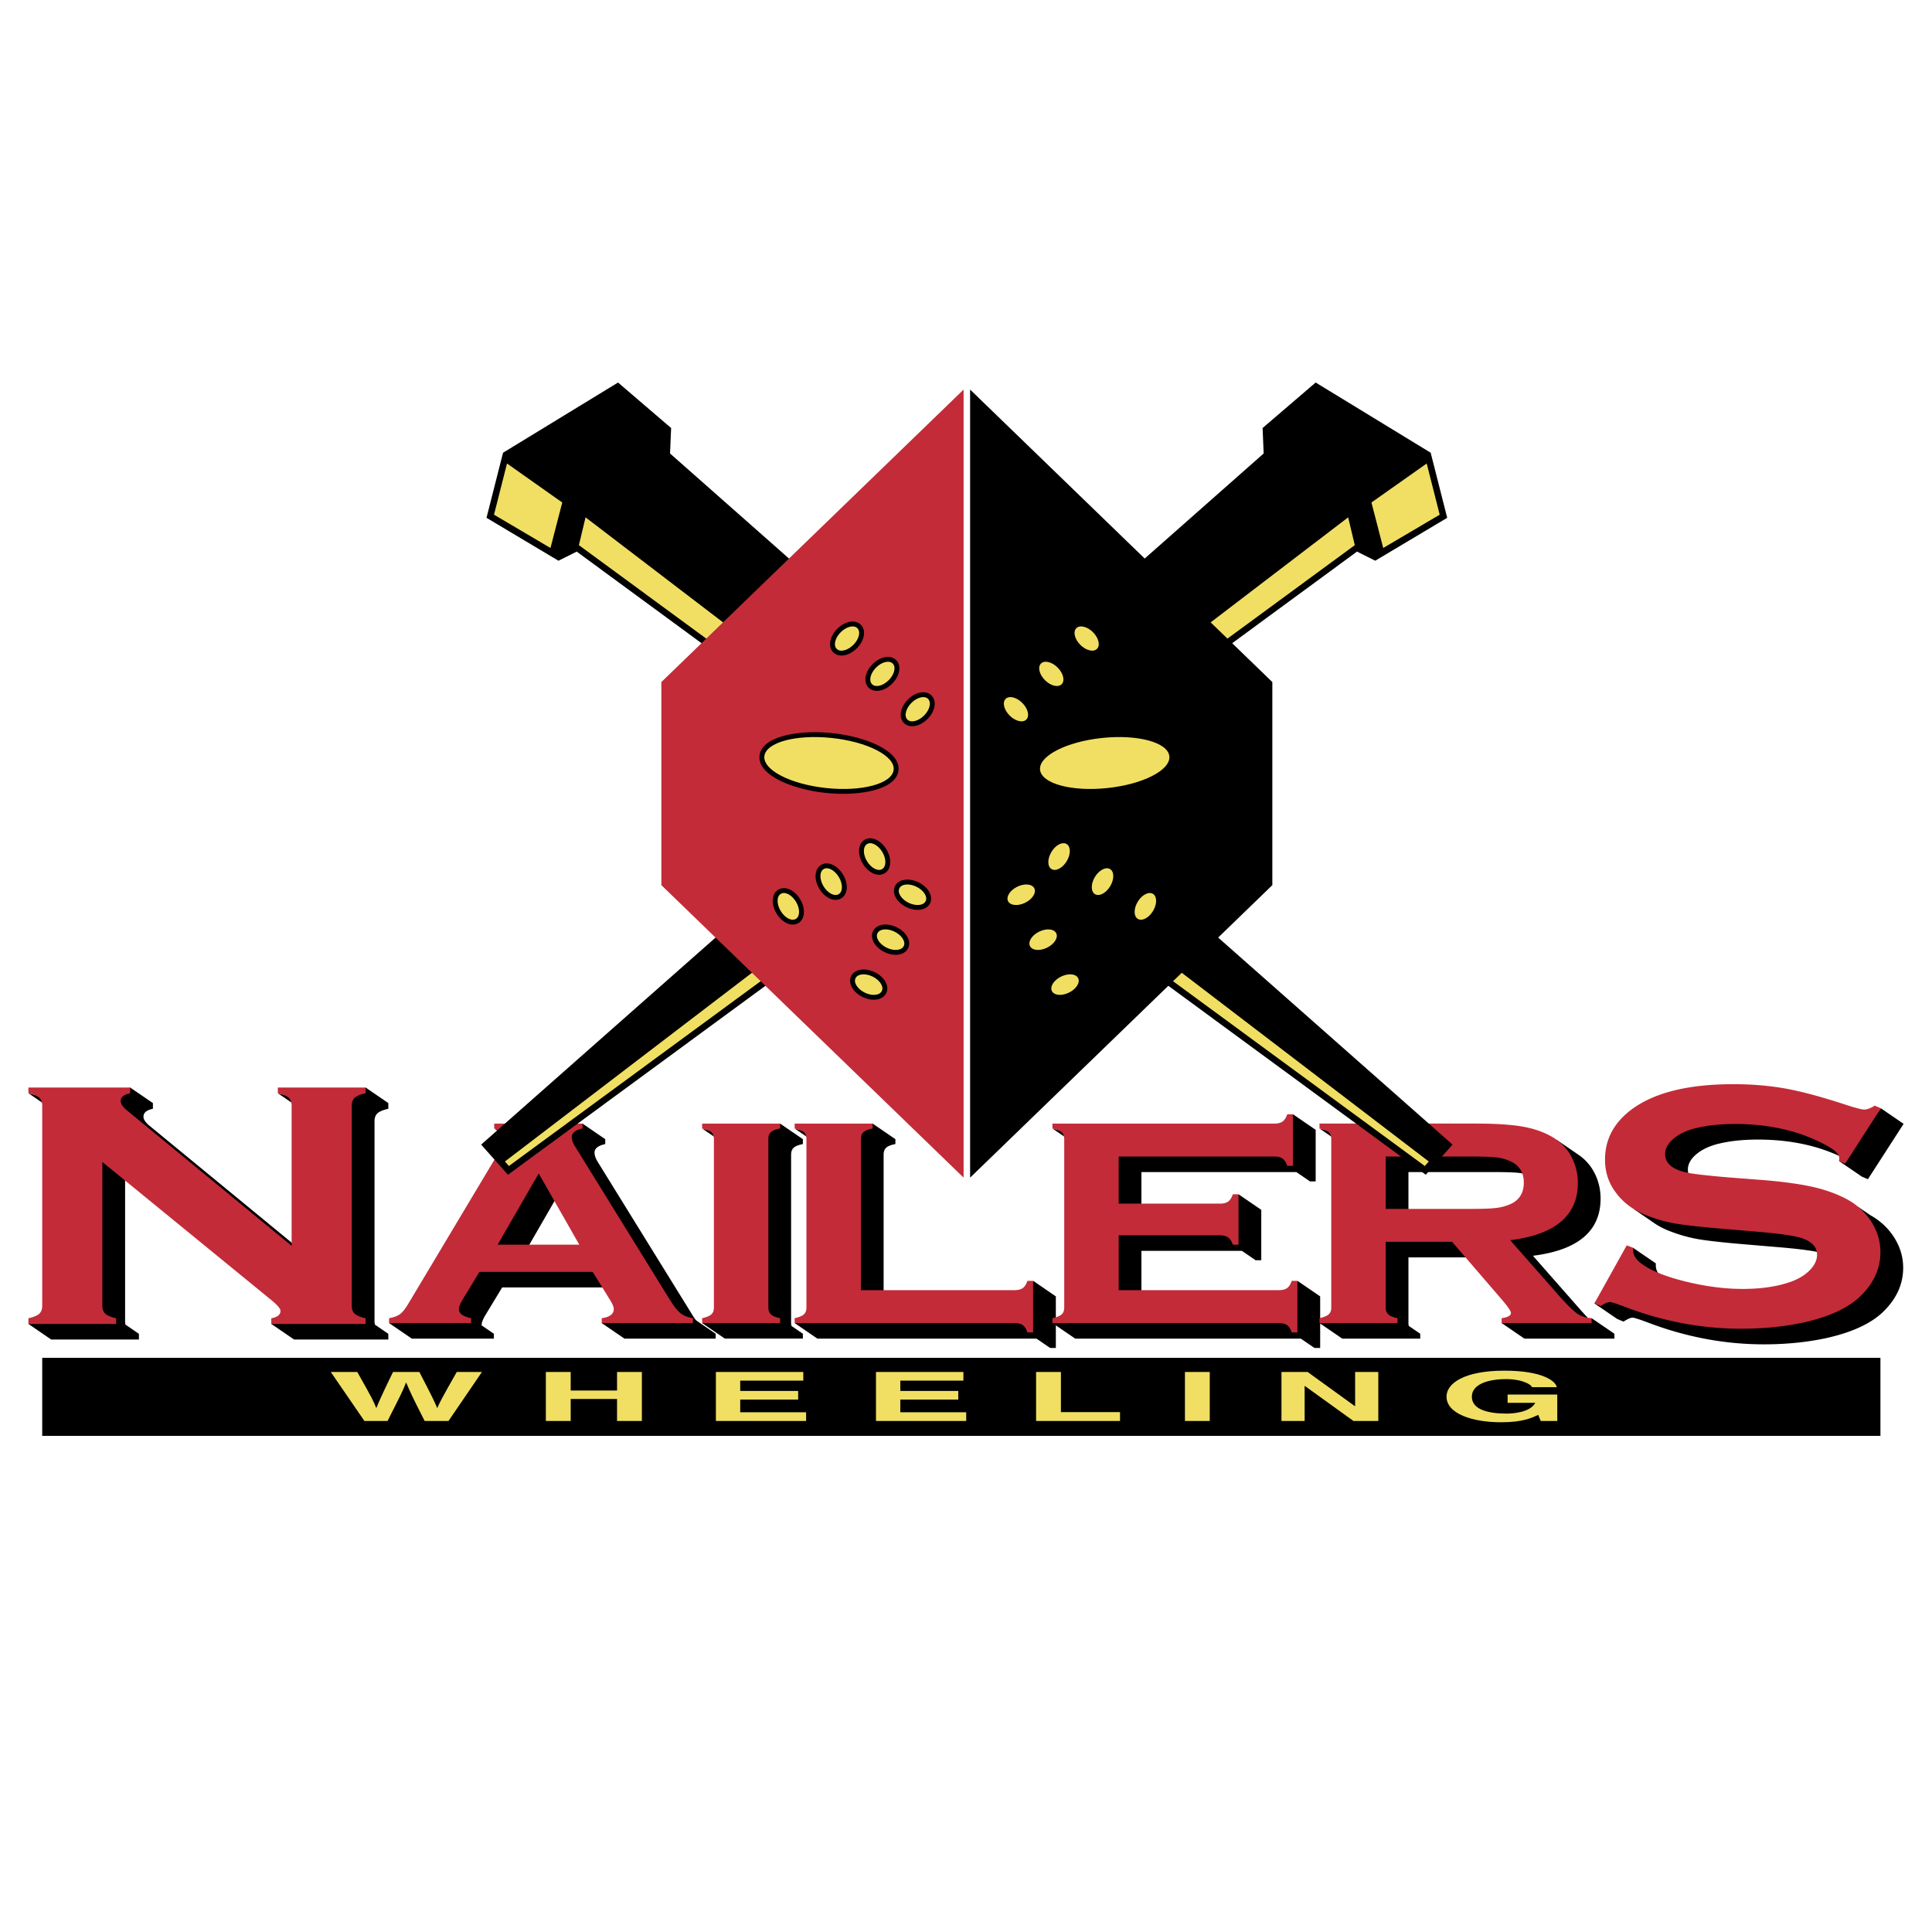
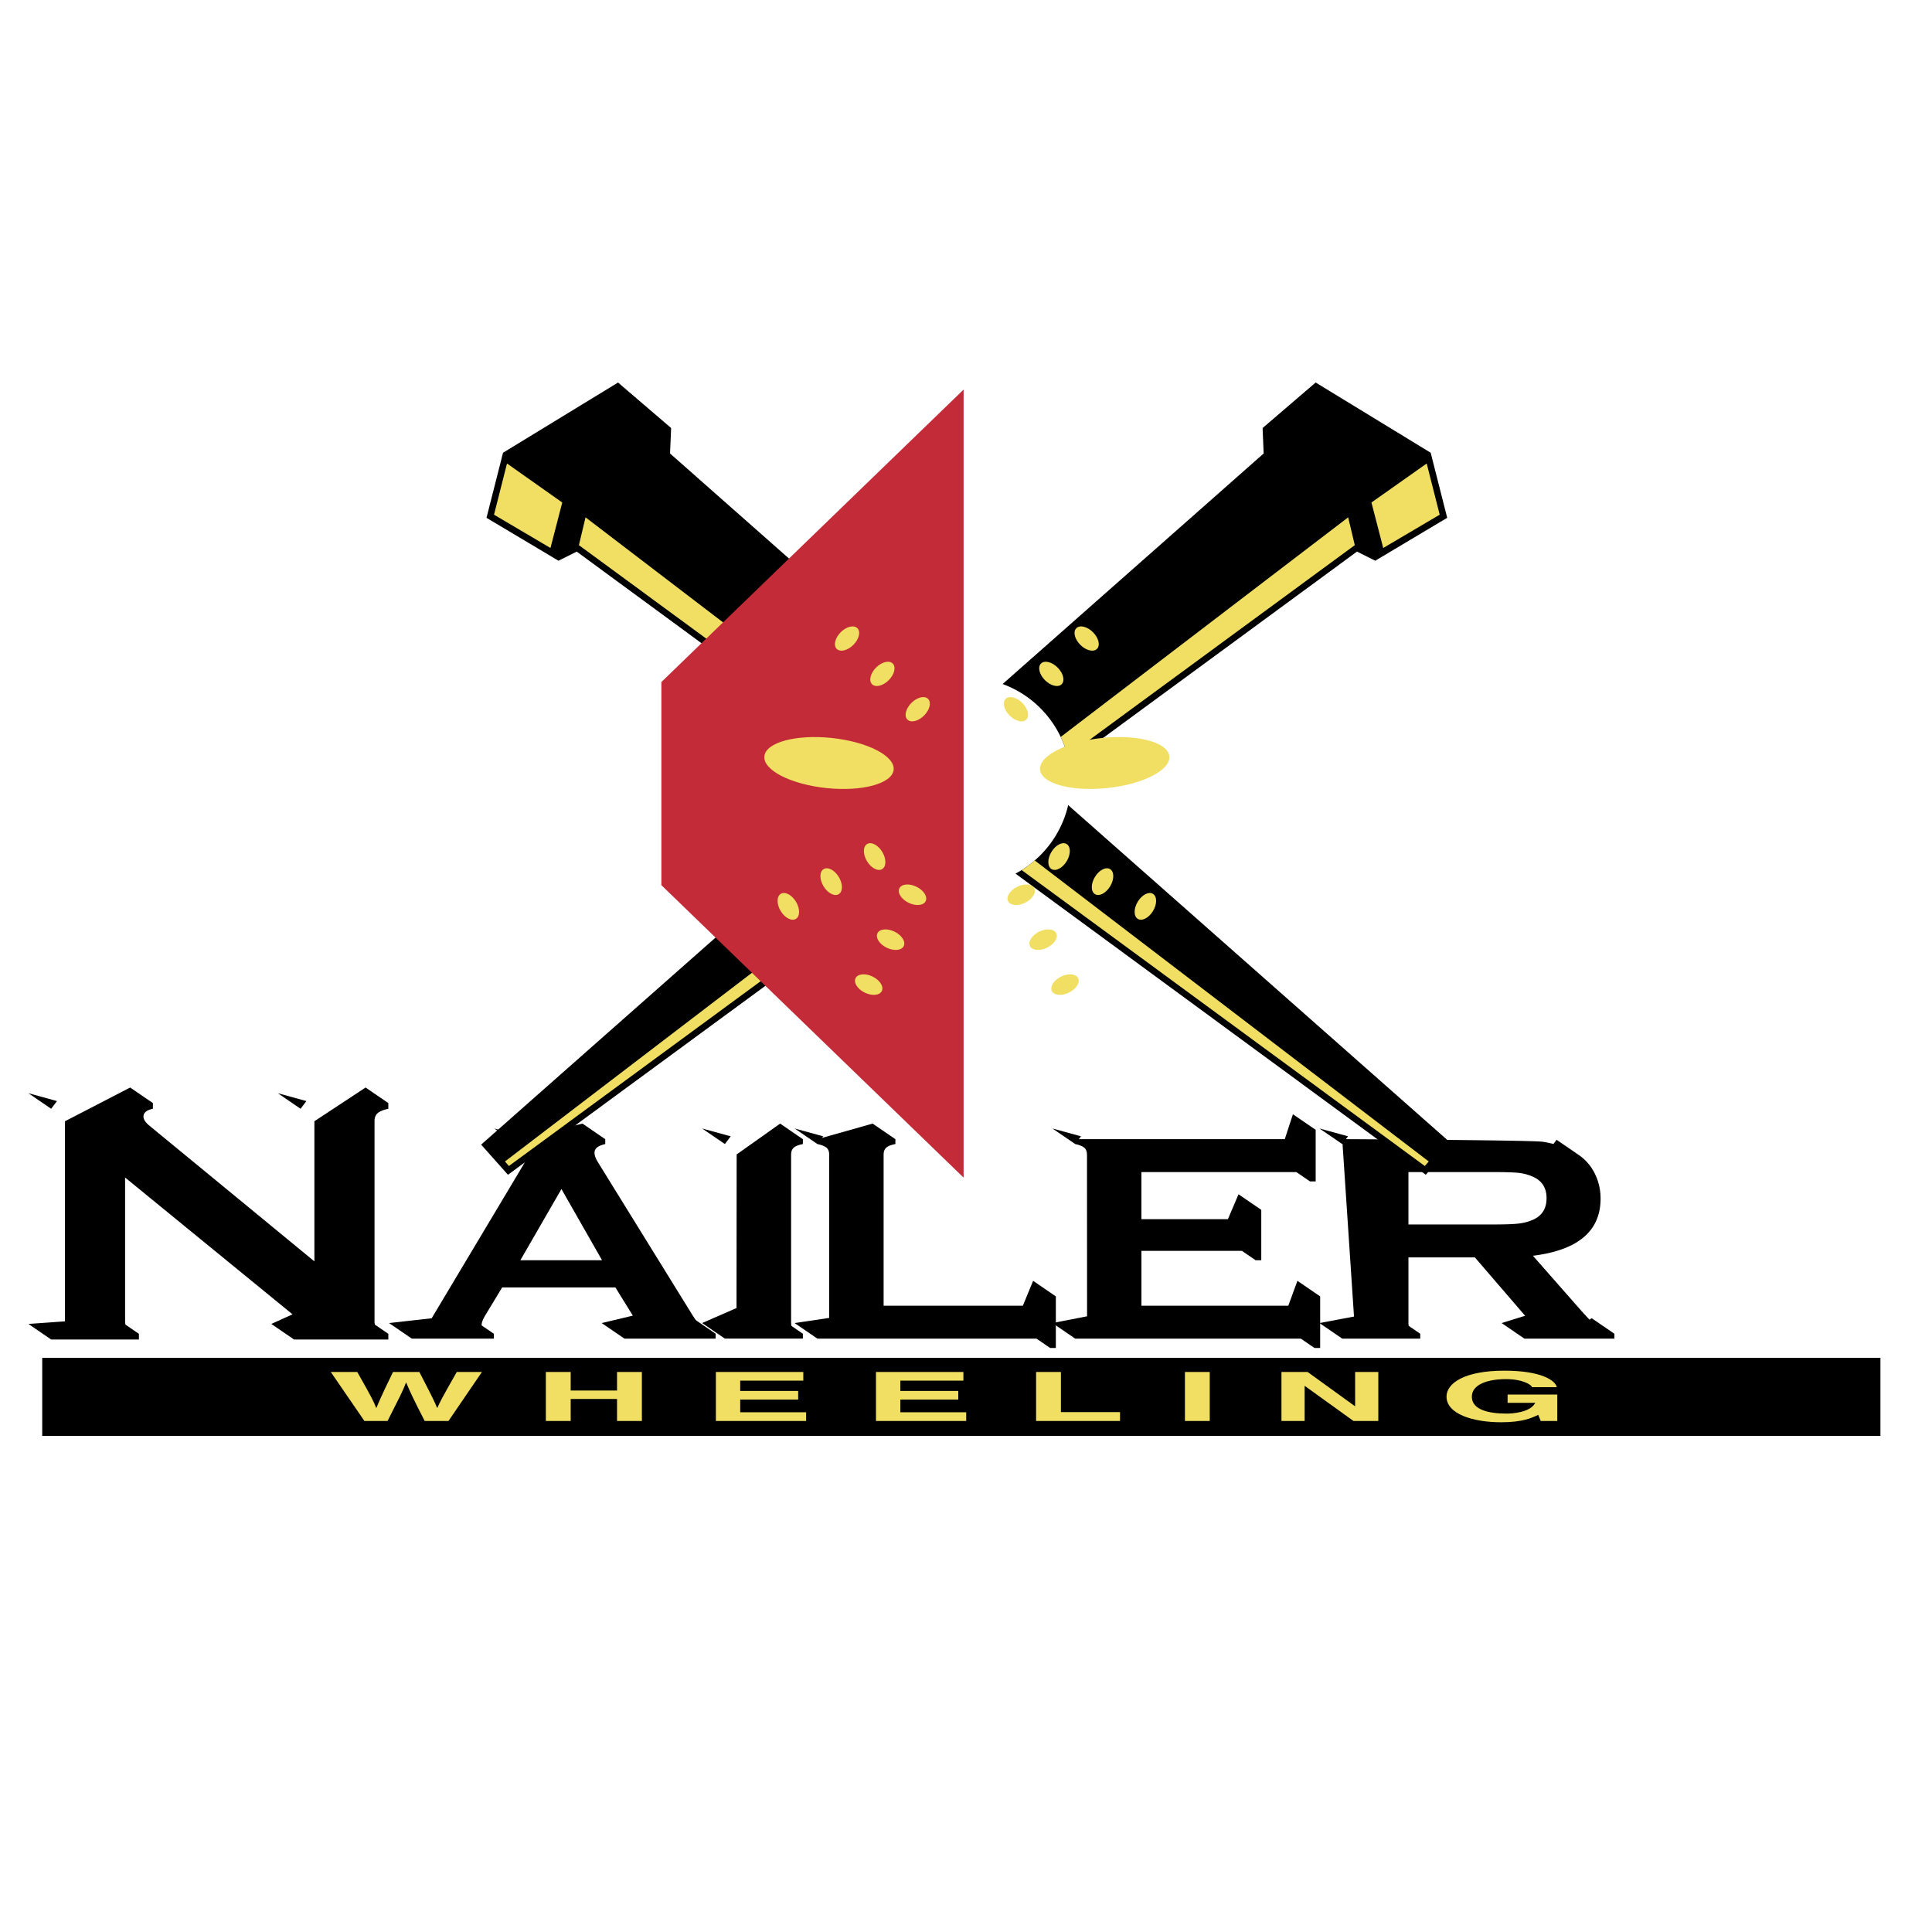
<svg xmlns="http://www.w3.org/2000/svg" width="2500" height="2500" viewBox="0 0 192.756 192.756">
  <g fill-rule="evenodd" clip-rule="evenodd">
    <path fill="#fff" d="M0 0h192.756v192.756H0V0z" />
    <path d="M73.483 130.502l.013-15.324 4.337-3.076 2.27 1.555v.484c-.441.086-.748.207-.918.365-.171.156-.257.381-.257.672v16.818c0 .303.089.537.266.699.177.164.48.289.909.373v.486h-7.782l-2.27-1.553 3.432-1.499zM69.133 131.516l2.27 1.552-1.311-.011-.959-1.541z" />
    <path d="M77.833 131.516l2.27 1.552-1.311-.011-.959-1.541zM103.074 127.787l-1.023 2.484H88.159v-15.074c0-.303.086-.533.257-.691.171-.158.478-.279.918-.365v-.484l-2.27-1.555-5.512 1.555v.484c.441.098.747.223.918.373.171.152.257.379.257.682v16.293l-3.445.514 2.27 1.553h21.861l1.361.932h.568v-5.146l-2.268-1.555zM37.667 111.07c.2-.182.56-.332 1.077-.447v-.568l-2.27-1.553-5.107 3.365v13.979l-16.44-13.52c-.409-.334-.613-.641-.613-.916 0-.395.313-.656.941-.787v-.568l-2.27-1.553-6.502 3.365v19.963l-3.648.26 2.27 1.553h8.754v-.566l-1.337-.916a1.412 1.412 0 0 1-.041-.33v-14.35l16.703 13.65-2.116.959 2.269 1.553h9.407v-.566l-1.337-.916a1.412 1.412 0 0 1-.041-.33v-19.963c-.001-.35.099-.614.301-.798zM5.685 109.854l-2.851-.784 2.27 1.553.581-.769z" />
    <path d="M30.569 109.854l-2.85-.784 2.27 1.553.58-.769zM70.182 132.586c-.303-.236-.655-.676-1.056-1.316l-9.468-15.311c-.23-.363-.346-.684-.346-.963 0-.412.358-.697 1.074-.855v-.484l-2.27-1.555-6.092 1.447.133-.178-2.85-.781 2.27 1.551c.704.195 1.056.51 1.056.947 0 .291-.146.678-.437 1.162l-9.129 15.273-4.251.479 2.27 1.553h8.187v-.486l-1.214-.83c-.002-.021-.008-.043-.008-.064 0-.219.115-.523.346-.914l1.703-2.811h11.3l1.739 2.811-3.106.742 2.27 1.553h9.099v-.486c-.51-.086-.916-.246-1.22-.484zm-18.264-6.854l4.097-7.102 4.05 7.102h-8.147zM70.051 112.59l2.85.781-.58.77-2.27-1.551zM79.283 112.59l2.85.781-.58.77-2.27-1.551zM129.443 127.787l-.908 2.484h-14.654V124.8h10.027l1.361.932h.568v-5.025l-2.27-1.553-1.059 2.484h-8.629v-4.701h15.457l1.363.934h.566v-5.148l-2.27-1.553-.814 2.486h-20.543l.215-.285-2.85-.781 2.27 1.551c.439.098.746.223.918.373.17.152.258.379.258.682l.008 16.131-3.453.676 2.27 1.553h22.508l1.363.932h.568v-5.146l-2.27-1.555z" />
    <path d="M158.797 131.516l-.207.152s-.523-.557-.832-.902l-4.818-5.479c4.5-.559 6.75-2.461 6.75-5.707 0-.959-.225-1.854-.674-2.68a4.833 4.833 0 0 0-1.447-1.631l.002.002-.014-.01a1 1 0 0 0-.059-.039l-2.197-1.506-.314.418a11.35 11.35 0 0 0-1.021-.215c-1.02-.162-17.059-.25-19.688-.264l.217-.285-2.85-.781 2.268 1.551.031-.039 1.145 17.252-3.443.648 2.268 1.553h7.783v-.486l-1.141-.779a1.114 1.114 0 0 1-.035-.273v-6.566h6.627l5.014 5.824-2.342.729 2.27 1.553h8.98v-.486l-2.273-1.554zm-7.283-9.442c-.51.062-1.383.092-2.621.092h-8.373v-5.229h8.373c1.262 0 2.139.029 2.631.082.49.055.955.18 1.393.373.922.402 1.383 1.119 1.383 2.15 0 1.045-.461 1.768-1.383 2.168a5.038 5.038 0 0 1-1.403.364z" />
-     <path d="M187.666 121.967l.002.002-.01-.008a7.065 7.065 0 0 0-.99-.686c-.016-.01-.035-.018-.053-.027l-1.217-.832-.152.201a14.427 14.427 0 0 0-1.932-.602c-1.26-.299-2.91-.535-4.949-.711l-3.43-.264c-2.303-.189-3.803-.363-4.502-.525-1.355-.32-2.033-.926-2.033-1.818 0-.539.266-1.039.799-1.5.531-.461 1.227-.807 2.086-1.041 1.18-.307 2.541-.461 4.086-.461 3.16 0 5.949.584 8.371 1.75.258.123-.262.389-.262.389l2.27 1.555.611.262 3.561-5.525-2.27-1.555-.965 1.293s-4.516-1.375-6.16-1.682c-1.646-.305-3.424-.457-5.33-.457-4.535 0-7.934.854-10.201 2.564-1.73 1.316-2.594 2.967-2.594 4.953 0 1.215.34 2.289 1.025 3.223.084.119.176.234.268.346l-.713-.195 1.795 1.229c.145.107.295.209.451.307l.023.018v-.002a7.63 7.63 0 0 0 1.295.645c.93.367 1.859.633 2.791.801.93.168 2.521.348 4.775.537l3.359.283c2.254.189 3.752.4 4.494.633 1.061.336 1.592.896 1.592 1.682 0 .51-.227 1.004-.676 1.484-.451.48-1.053.865-1.807 1.156-1.365.51-3.014.764-4.943.764-1.771 0-3.645-.238-5.617-.721-1.975-.48-3.434-1.057-4.377-1.727-.625-.438-.936-.918-.936-1.441v-.219l-2.27-1.553-3.855 5.547 2.27 1.553.633.264c.406-.262.705-.393.895-.393.16 0 .646.152 1.461.457 3.834 1.469 7.721 2.205 11.66 2.205 2.193 0 4.25-.205 6.17-.613 2.57-.568 4.467-1.438 5.688-2.604 1.352-1.299 2.027-2.773 2.027-4.422 0-1.051-.289-2.039-.863-2.967a6.383 6.383 0 0 0-1.351-1.552z" />
-     <path d="M49.649 124.18l4.097-7.102 4.05 7.102h-8.147zm11.222 5.527c.243.391.364.689.364.896 0 .498-.4.803-1.201.912v.486h9.099v-.486c-.51-.084-.917-.244-1.22-.482-.303-.236-.655-.676-1.056-1.316l-9.468-15.311c-.23-.363-.346-.684-.346-.963 0-.412.357-.697 1.074-.854v-.488h-8.809v.488c.704.193 1.057.508 1.057.945 0 .291-.146.678-.437 1.162L40.8 129.971c-.328.557-.619.934-.873 1.127s-.625.334-1.109.418v.486h8.187v-.486c-.814-.17-1.222-.469-1.222-.895 0-.219.115-.523.346-.914l1.703-2.812h11.3l1.739 2.812zM71.227 130.443v-16.818c0-.291-.086-.512-.257-.662-.172-.152-.478-.277-.918-.373v-.488h7.782v.488c-.441.084-.748.205-.918.363-.172.156-.257.381-.257.672v16.818c0 .303.089.537.266.699.177.164.48.289.91.373v.486h-7.782v-.486c.44-.098.747-.225.918-.381.17-.157.256-.388.256-.691zM85.889 128.719h15.287c.377 0 .662-.066.857-.201.193-.133.352-.377.473-.73h.568v5.146h-.568c-.121-.354-.279-.596-.475-.73-.193-.135-.479-.201-.855-.201H79.283v-.486c.441-.098.747-.225.918-.381.171-.158.257-.389.257-.691v-16.801c0-.303-.086-.529-.257-.68-.172-.152-.478-.277-.918-.373v-.488h7.782v.488c-.441.084-.747.205-.918.363s-.257.389-.257.691v15.074h-.001zM111.611 123.248v5.471h15.957c.363 0 .643-.066.836-.201.193-.133.352-.377.473-.73h.566v5.146h-.566c-.121-.354-.279-.596-.475-.73-.193-.135-.473-.201-.836-.201h-22.561v-.486c.439-.098.746-.225.918-.381.17-.158.256-.389.256-.691v-16.801c0-.303-.086-.529-.256-.68-.172-.152-.479-.277-.918-.373v-.488h22.115c.363 0 .643-.066.836-.205.193-.137.352-.379.475-.727h.566v5.148h-.566c-.123-.348-.279-.592-.473-.729s-.473-.205-.836-.205H111.61v4.701h10.08c.363 0 .641-.066.836-.199.193-.135.352-.379.473-.732h.568v5.025H123c-.121-.34-.279-.58-.473-.721-.195-.141-.473-.211-.836-.211h-10.08zM138.25 115.385h8.373c1.262 0 2.139.029 2.631.082.49.055.955.18 1.393.373.922.402 1.383 1.119 1.383 2.15 0 1.045-.461 1.768-1.383 2.168a5.056 5.056 0 0 1-1.402.363c-.51.062-1.383.092-2.621.092h-8.373v-5.228h-.001zm6.627 8.511l5.014 5.824c.57.676.855 1.1.855 1.27 0 .266-.311.441-.928.525v.486h8.979v-.486c-.568-.035-1.051-.189-1.443-.463-.395-.271-1.016-.885-1.865-1.842l-4.818-5.477c4.5-.559 6.75-2.461 6.75-5.707 0-.959-.225-1.854-.674-2.68-.473-.875-1.189-1.561-2.148-2.061-.826-.438-1.793-.744-2.902-.92-1.111-.176-2.613-.266-4.506-.266h-15.545v.488c.439.096.746.221.918.373.17.15.256.377.256.68v16.818c0 .291-.086.516-.256.674-.172.156-.479.283-.918.381v.486h7.781v-.486c-.43-.084-.732-.209-.91-.371-.178-.164-.266-.391-.266-.682v-6.566h6.626v.002zM10.211 115.928v14.35c0 .35.1.615.301.799.2.182.56.33 1.077.447v.566H2.834v-.566c.517-.117.875-.266 1.077-.447.2-.184.301-.449.301-.799v-19.963c0-.35-.101-.613-.301-.797-.202-.182-.56-.332-1.077-.447v-.568h10.15v.568c-.628.131-.941.393-.941.785 0 .277.204.584.613.918l16.44 13.52v-13.979c0-.35-.101-.613-.301-.797-.202-.182-.56-.332-1.077-.447v-.568h8.754v.568c-.517.115-.876.266-1.077.447-.201.184-.301.447-.301.797v19.963c0 .35.1.615.301.799.2.182.56.33 1.077.447v.566h-9.406v-.566c.612-.102.918-.35.918-.742 0-.234-.357-.635-1.071-1.203l-16.702-13.651zM187.652 110.57l-3.561 5.527-.611-.264c.014-.115.021-.209.021-.283 0-.393-.424-.814-1.268-1.266-2.594-1.428-5.637-2.143-9.133-2.143-1.545 0-2.906.154-4.086.461-.859.234-1.555.58-2.086 1.041-.533.461-.799.961-.799 1.5 0 .893.678 1.498 2.033 1.818.699.162 2.199.336 4.5.525l3.432.264c2.039.176 3.688.412 4.949.711 1.26.299 2.377.719 3.354 1.26a6.548 6.548 0 0 1 2.35 2.242c.574.928.863 1.916.863 2.967 0 1.648-.676 3.123-2.027 4.42-1.221 1.168-3.117 2.037-5.688 2.605-1.92.408-3.977.613-6.17.613-3.939 0-7.826-.734-11.662-2.205-.814-.305-1.299-.457-1.459-.457-.189 0-.488.131-.895.393l-.633-.264 3.223-5.787.633.24v.219c0 .523.311 1.006.936 1.441.943.67 2.402 1.246 4.377 1.727 1.973.48 3.846.721 5.617.721 1.93 0 3.578-.254 4.943-.764.754-.291 1.355-.676 1.807-1.156.449-.48.676-.975.676-1.484 0-.785-.531-1.346-1.592-1.682-.742-.232-2.24-.443-4.494-.633l-3.359-.283c-2.254-.189-3.846-.369-4.775-.537a14.684 14.684 0 0 1-2.791-.801c-1.324-.512-2.363-1.293-3.119-2.346-.686-.934-1.025-2.008-1.025-3.221 0-1.988.863-3.639 2.594-4.955 2.268-1.711 5.666-2.564 10.201-2.564 1.906 0 3.684.152 5.33.457 1.645.307 3.699.867 6.16 1.682.846.262 1.361.393 1.553.393.305 0 .662-.131 1.068-.393l.613.261z" fill="#c32b38" />
    <path d="M187.611 143.254H4.212v-7.783h183.399v7.783zM86.354 80.326l-38.351 33.872 2.675 3.008 40.933-30.042a10.404 10.404 0 0 1-5.257-6.838zM106.666 76.113l28.721-21.08 1.822.91 7.178-4.282-1.648-6.492-11.475-7.005-5.295 4.539.107 2.54-26.045 23.002a10.388 10.388 0 0 1 6.635 7.868zM92.894 68.246L66.85 45.244l.108-2.54-5.295-4.539-11.475 7.005-1.649 6.492 7.179 4.282 1.821-.91 28.722 21.08a10.384 10.384 0 0 1 6.633-7.868zM144.922 114.197l-38.35-33.872a10.4 10.4 0 0 1-5.258 6.837l40.934 30.042 2.674-3.007z" />
    <path d="M135.168 54.39l-.662-2.775-28.678 21.907c.289.602.52 1.236.688 1.896l28.652-21.028zM50.378 115.881l.396.451 40.223-29.523c-.46-.286-.896-.608-1.305-.96l-39.314 30.032zM143.639 51.35l-1.297-5.107-5.512 3.891 1.174 4.539 5.635-3.323zM58.42 51.615l-.663 2.775L86.41 75.418c.168-.66.4-1.294.688-1.896L58.42 51.615zM101.93 86.809l40.223 29.523.395-.451-39.312-30.032c-.412.352-.847.674-1.306.96zM56.096 50.134l-5.512-3.891-1.296 5.107 5.633 3.323 1.175-4.539z" fill="#f1df63" />
    <path fill="#c32b38" d="M65.985 68.048v20.264l30.154 29.18V38.867L65.985 68.048z" />
-     <path d="M126.941 68.048v20.264l-30.153 29.18V38.867l30.153 29.181zM91.645 88.031c-.574-.28-1.202-.349-1.679-.185a1.13 1.13 0 0 0-.674.57c-.339.695.164 1.613 1.145 2.091s2.014.309 2.353-.385c.338-.694-.165-1.613-1.145-2.091zM90.588 69.786c-.338.338-.577.744-.674 1.144-.115.479-.016.917.273 1.206.209.209.494.32.823.32.505 0 1.076-.27 1.527-.722.47-.469.719-1.035.719-1.529 0-.318-.104-.606-.317-.82-.547-.547-1.58-.371-2.351.401zM83.957 65.403c.505 0 1.076-.27 1.527-.721.47-.47.719-1.035.719-1.53a1.13 1.13 0 0 0-.317-.82 1.135 1.135 0 0 0-.823-.32c-.504 0-1.076.27-1.527.721-.771.771-.948 1.803-.401 2.35.209.209.493.32.822.32zM87.867 68.882c.399-.097.806-.336 1.144-.674.771-.772.948-1.804.401-2.35a1.135 1.135 0 0 0-.823-.32c-.504 0-1.076.27-1.527.721-.338.338-.577.745-.673 1.145-.115.478-.016.917.272 1.206.288.288.728.387 1.206.272zM89.458 92.513c-.98-.479-2.014-.309-2.353.385-.338.695.165 1.614 1.145 2.092s2.014.308 2.352-.386c.34-.694-.163-1.613-1.144-2.091zM87.272 96.994c-.98-.477-2.014-.307-2.352.387-.339.695.164 1.613 1.145 2.092.98.477 2.014.309 2.353-.387.337-.693-.165-1.613-1.146-2.092zM87.136 83.679c-.319-.08-.622-.042-.876.111s-.43.402-.51.722c-.122.49.002 1.109.331 1.655.329.548.818.947 1.308 1.069.319.08.622.041.875-.111.366-.22.553-.637.553-1.124 0-.395-.123-.835-.374-1.253-.329-.547-.818-.947-1.307-1.069zM77.65 88.761c-.662.398-.741 1.442-.179 2.377.329.547.818.947 1.308 1.069.319.079.622.041.875-.112.662-.398.741-1.442.179-2.377s-1.521-1.355-2.183-.957zM84.107 87.251c-.562-.935-1.521-1.355-2.183-.958-.663.398-.741 1.443-.179 2.377.329.547.817.947 1.307 1.069.319.08.622.041.876-.111.253-.153.43-.402.509-.721.123-.489-.001-1.109-.33-1.656zM89.643 76.855c.204-1.938-3.259-3.359-6.619-3.712-3.361-.353-7.042.317-7.246 2.254-.204 1.938 3.258 3.358 6.619 3.711 3.36.354 7.042-.316 7.246-2.253z" />
    <path d="M91.432 88.468c.725.353 1.137.998.92 1.441-.216.442-.978.515-1.702.162-.724-.354-1.136-.999-.92-1.441.215-.443.978-.515 1.702-.162zM92.193 71.39c-.57.57-1.314.75-1.662.401-.348-.348-.169-1.092.401-1.662.57-.57 1.314-.749 1.662-.401.348.348.169 1.093-.401 1.662zM85.14 64.338c-.569.57-1.313.75-1.662.401-.349-.348-.168-1.092.401-1.663.57-.569 1.314-.749 1.662-.401.349.349.169 1.093-.401 1.663zM88.667 67.864c-.569.57-1.314.75-1.662.401s-.169-1.092.401-1.663c.569-.569 1.314-.749 1.662-.401s.168 1.093-.401 1.663zM89.246 92.95c.725.353 1.136.998.92 1.441-.216.442-.978.515-1.702.162s-1.136-.999-.92-1.441.977-.515 1.702-.162zM87.059 97.432c.725.354 1.137 1 .921 1.441-.216.443-.978.516-1.702.162-.725-.354-1.136-.998-.921-1.441.216-.442.978-.514 1.702-.162zM88.026 84.999c.415.691.409 1.456-.012 1.71-.422.254-1.101-.101-1.516-.792-.415-.69-.409-1.456.013-1.709.421-.254 1.1.1 1.515.791zM79.417 89.969c.415.691.409 1.456-.013 1.71s-1.101-.101-1.516-.791c-.416-.691-.41-1.457.013-1.71.422-.254 1.1.101 1.516.791zM83.69 87.501c.416.691.41 1.456-.012 1.71s-1.101-.101-1.516-.791c-.415-.691-.409-1.456.013-1.71.422-.253 1.1.101 1.515.791zM89.159 76.804c-.145 1.38-3.15 2.195-6.711 1.821-3.562-.375-6.332-1.796-6.187-3.177.145-1.38 3.15-2.196 6.712-1.821 3.562.374 6.331 1.797 6.186 3.177zM101.494 88.468c-.725.353-1.137.999-.92 1.441.215.442.977.515 1.701.162s1.137-.999.922-1.441c-.217-.442-.978-.515-1.703-.162zM100.732 71.39c.57.57 1.314.75 1.662.401.35-.348.17-1.092-.4-1.662-.57-.57-1.314-.749-1.662-.401s-.168 1.093.4 1.662zM107.785 64.338c.57.569 1.314.749 1.662.401s.17-1.092-.4-1.662-1.314-.75-1.662-.401-.17 1.092.4 1.662zM104.26 67.864c.568.57 1.314.75 1.662.401s.168-1.092-.402-1.663c-.568-.57-1.312-.749-1.662-.401-.348.349-.169 1.093.402 1.663zM103.68 92.95c-.725.353-1.135.998-.92 1.441.215.442.979.515 1.701.162.725-.353 1.137-.999.922-1.441-.217-.443-.979-.515-1.703-.162zM105.867 97.432c-.725.354-1.137 1-.922 1.441.217.443.979.516 1.703.162s1.137-.998.92-1.441c-.214-.442-.978-.514-1.701-.162zM104.9 84.999c-.416.691-.41 1.456.012 1.71.422.253 1.102-.102 1.516-.792.416-.69.41-1.456-.012-1.709-.422-.255-1.102.1-1.516.791zM113.51 89.969c-.416.691-.41 1.456.012 1.71s1.102-.101 1.516-.791c.416-.69.41-1.457-.012-1.71-.422-.254-1.102.101-1.516.791zM109.236 87.501c-.416.691-.41 1.457.012 1.71.422.254 1.1-.101 1.516-.791.416-.691.41-1.457-.012-1.71-.424-.253-1.102.101-1.516.791zM103.766 76.804c.146 1.38 3.15 2.196 6.713 1.821 3.561-.375 6.332-1.796 6.186-3.177-.145-1.38-3.148-2.196-6.711-1.821-3.563.374-6.333 1.797-6.188 3.177zM33.002 136.881h2.643c1.52 2.676 1.668 3.016 1.883 3.574h.033c.215-.51.396-1.008 1.652-3.574h2.626c1.388 2.682 1.503 2.941 1.768 3.574h.033c.198-.463.396-.885 1.933-3.574h2.511l-3.337 4.889h-2.378c-1.223-2.396-1.437-2.873-1.834-3.812h-.033c-.364.939-.562 1.293-1.833 3.812h-2.312l-3.355-4.889zM56.938 139.578v2.192H54.46v-4.889h2.478v1.851h4.624v-1.851h2.479v4.889h-2.479v-2.192h-4.624zM80.146 137.746h-6.294v1.027h5.781v.866h-5.781v1.265h6.574v.866h-9.002v-4.889h8.722v.865zM96.119 137.746h-6.293v1.027h5.781v.866h-5.781v1.265h6.573v.866h-9.002v-4.889h8.722v.865zM105.848 140.885h5.896v.885h-8.373v-4.889h2.477v4.004zM120.697 141.77h-2.476v-4.889h2.476v4.889zM135.201 136.881h2.313v4.889h-2.479l-4.84-3.487h-.031v3.487h-2.312v-4.889h2.609l4.707 3.404h.033v-3.404zM150.414 139.135h4.955v2.635h-1.65l-.248-.613c-.629.301-1.537.742-3.701.742-2.857 0-5.451-.844-5.451-2.561 0-1.334 1.801-2.594 5.799-2.586 3.635 0 5.07.973 5.203 1.646h-2.479c0-.189-.842-.803-2.592-.803-1.768 0-3.404.504-3.404 1.756 0 1.336 1.768 1.684 3.453 1.684.545 0 2.361-.09 2.875-1.076h-2.76v-.824z" fill="#f1df63" />
  </g>
</svg>